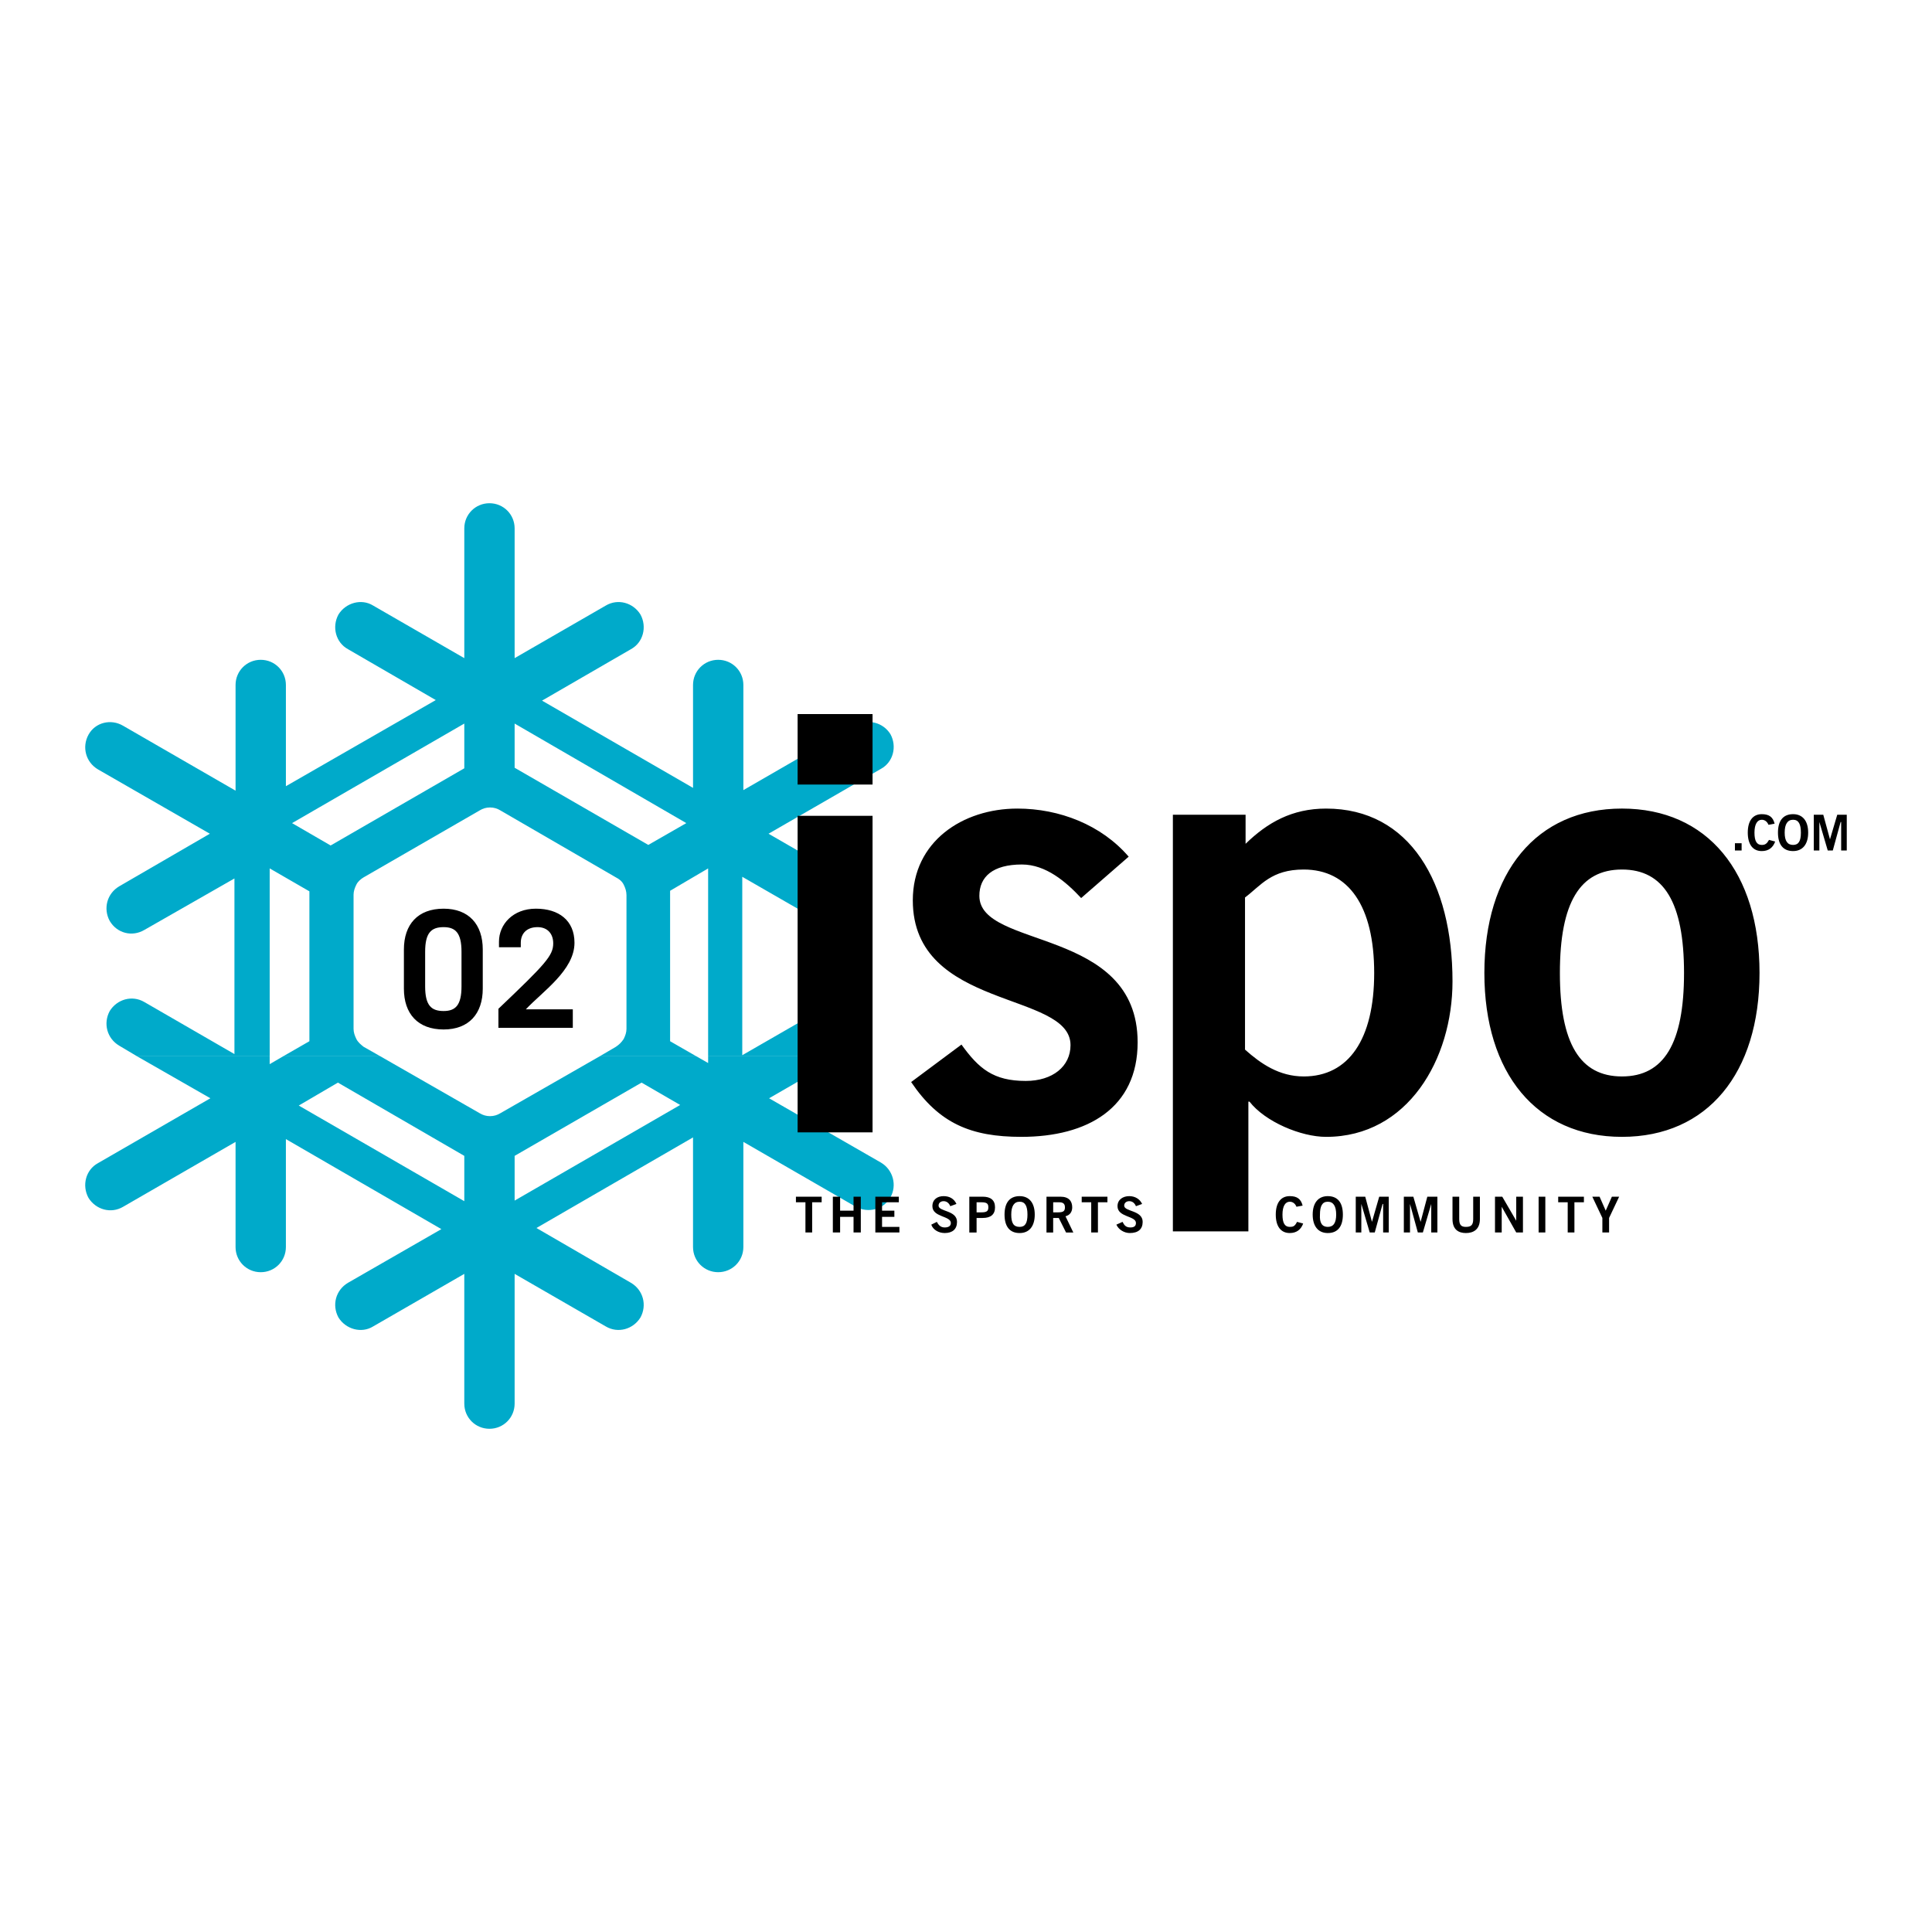
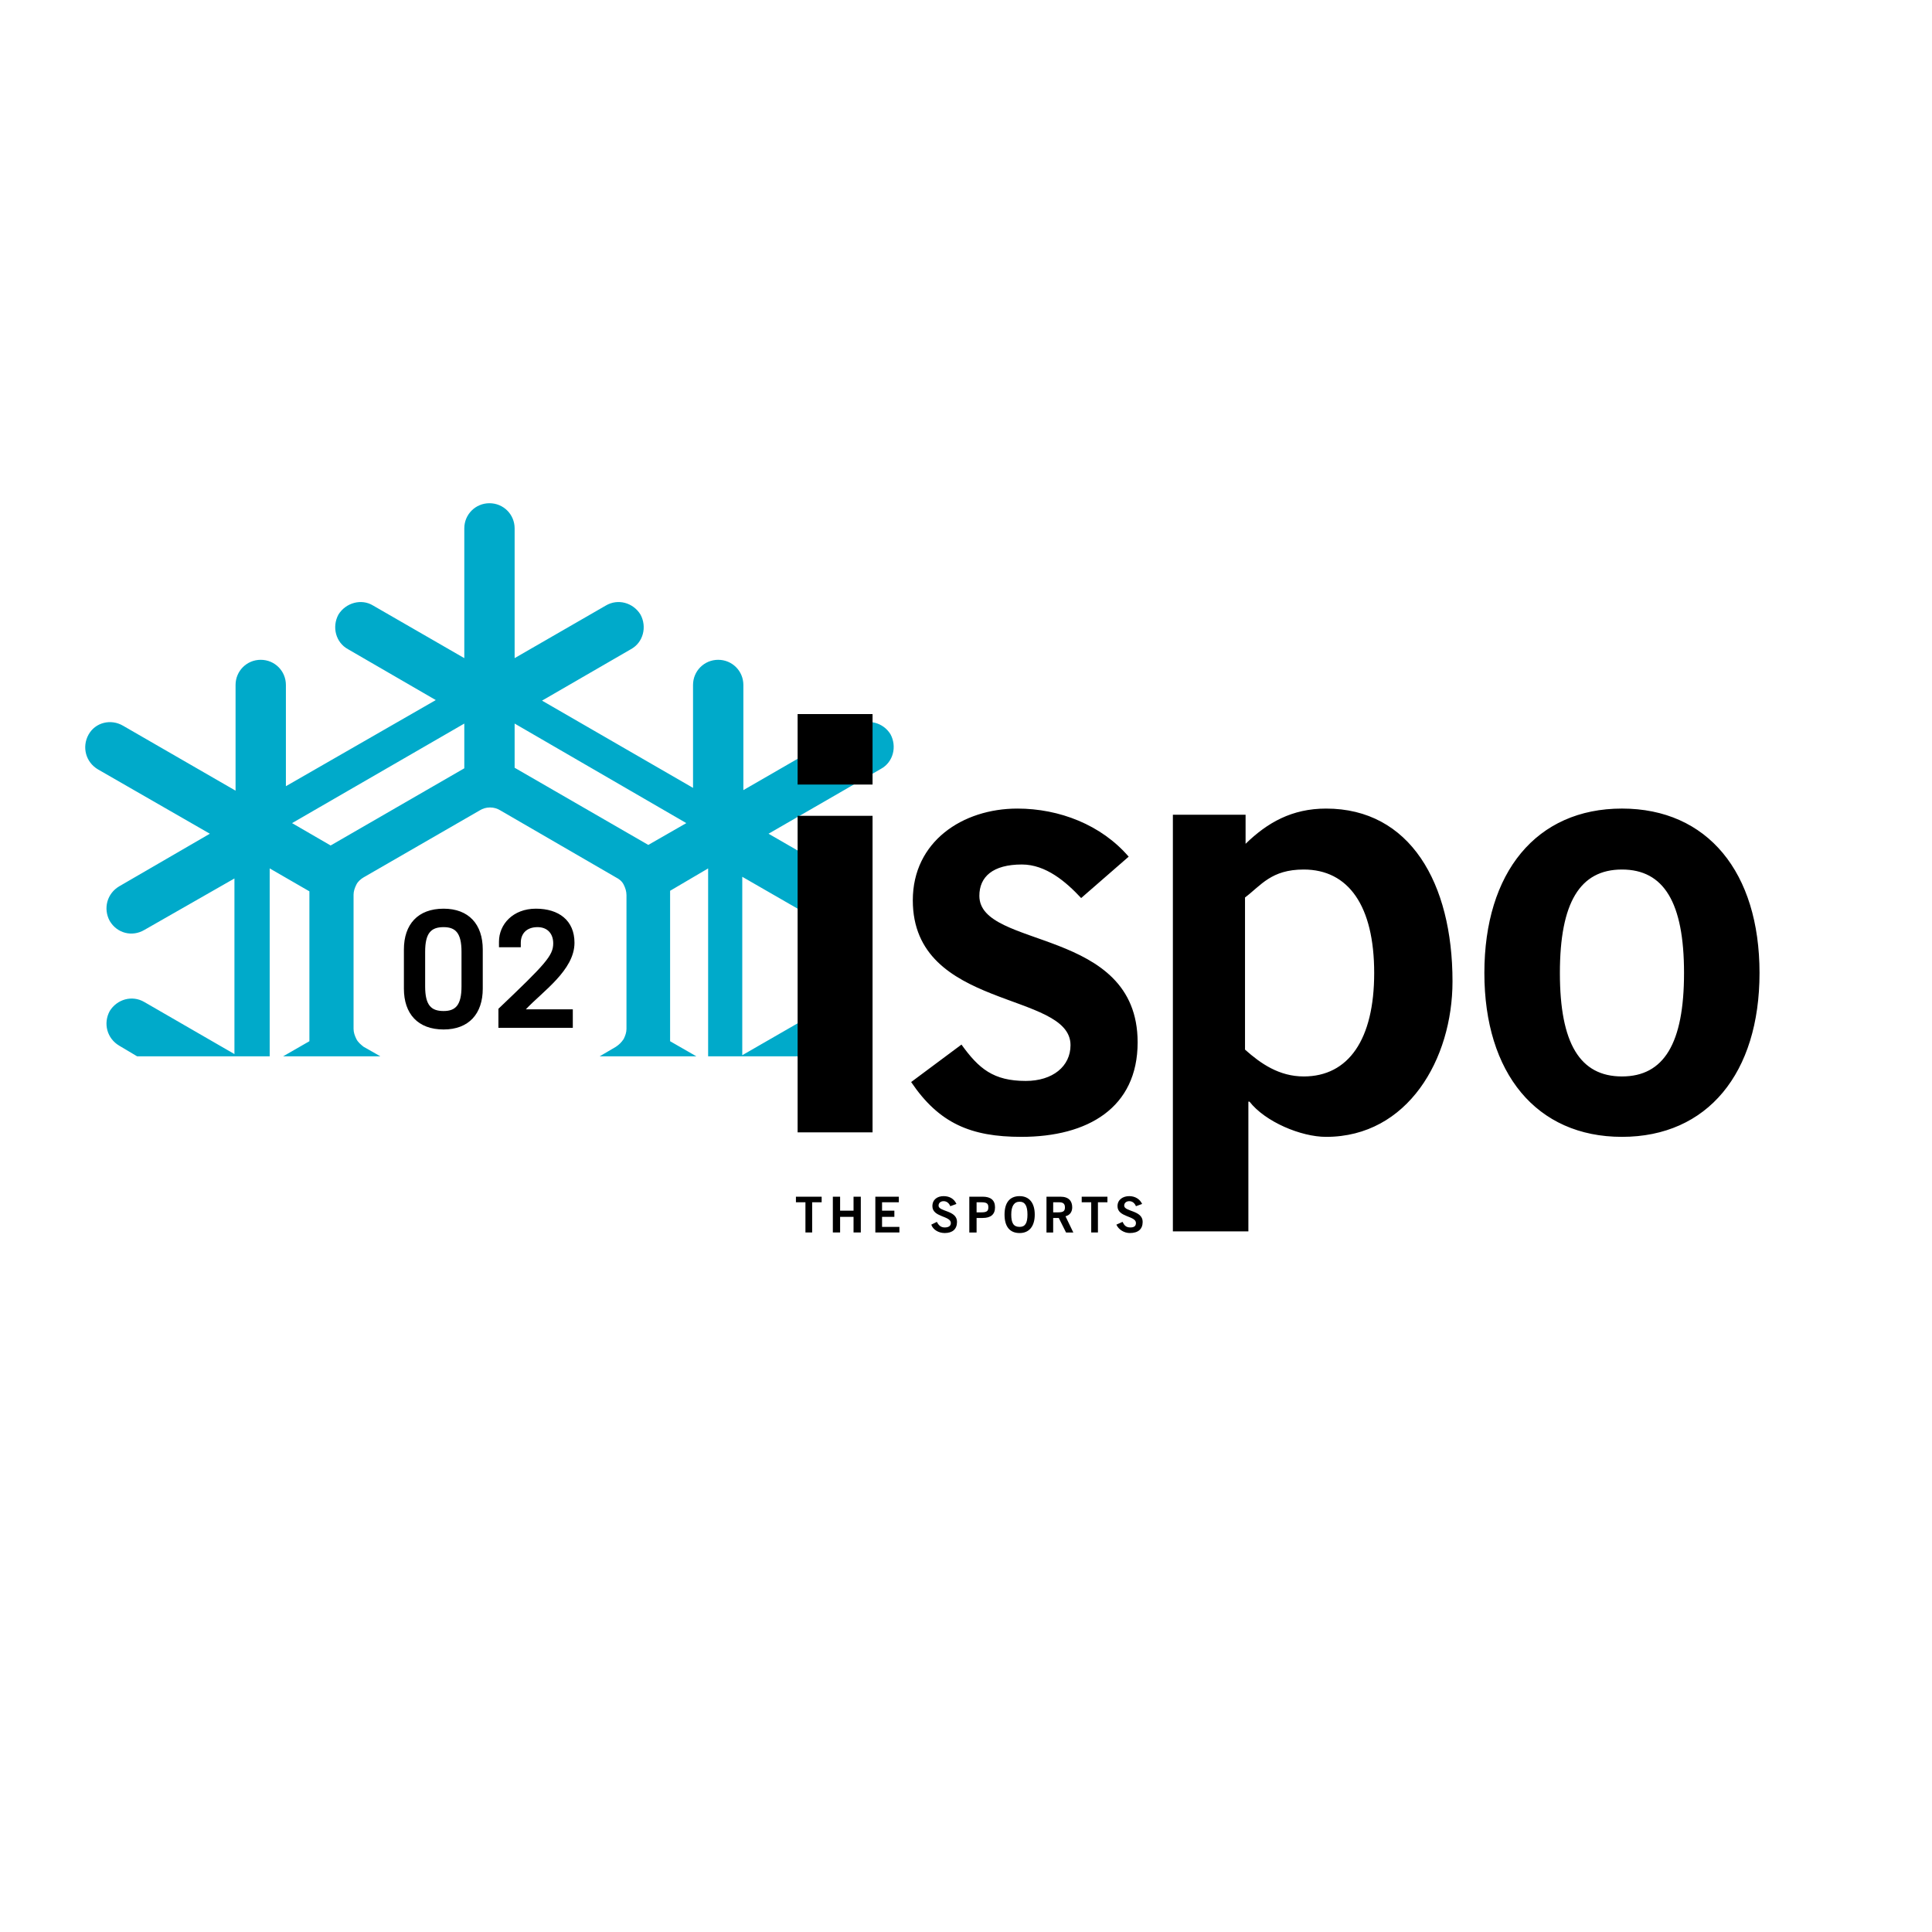
<svg xmlns="http://www.w3.org/2000/svg" width="2500" height="2500" viewBox="0 0 192.756 192.756">
  <g fill-rule="evenodd" clip-rule="evenodd">
    <path fill="#fff" d="M0 0h192.756v192.756H0V0z" />
    <path d="M40.297 94.732c0-2.51 1.395-4.073 3.962-4.073 2.511 0 3.906 1.562 3.906 4.073v3.906c0 2.512-1.395 4.073-3.906 4.073-2.567 0-3.962-1.562-3.962-4.073v-3.906zm2.12 3.683c0 1.896.613 2.455 1.841 2.455 1.171 0 1.786-.559 1.786-2.455v-3.459c0-1.897-.614-2.455-1.786-2.455-1.228 0-1.841.558-1.841 2.455v3.459zM49.727 102.544v-1.897c4.687-4.464 5.468-5.3 5.468-6.528 0-.948-.558-1.618-1.562-1.618-1.116 0-1.674.669-1.674 1.562v.446h-2.176v-.558c0-1.729 1.395-3.292 3.683-3.292 2.287 0 3.85 1.172 3.85 3.403 0 2.734-3.18 4.854-4.854 6.64h4.687v1.842h-7.422z" />
-     <path d="M26.906 105.39v.781l1.339-.781h9.708l9.932 5.691c.279.167.614.278 1.004.278s.726-.111 1.004-.278l9.932-5.691h9.653l1.172.669v-.669h13.335l-7.254 4.185 11.16 6.416c1.228.726 1.618 2.288.949 3.46-.67 1.228-2.232 1.618-3.46.948l-11.215-6.473v10.49c0 1.395-1.116 2.511-2.511 2.511s-2.511-1.116-2.511-2.511v-10.937l-15.623 9.039 9.43 5.468c1.228.726 1.618 2.232.948 3.46-.725 1.172-2.232 1.618-3.459.893l-9.095-5.245v12.945c0 1.395-1.116 2.511-2.511 2.511s-2.511-1.116-2.511-2.511v-12.945l-9.095 5.245c-1.171.726-2.734.279-3.459-.893-.67-1.228-.279-2.734.949-3.46l9.318-5.356-15.512-8.982v10.769c0 1.395-1.116 2.511-2.511 2.511s-2.511-1.116-2.511-2.511v-10.49L12.286 120.4c-1.228.726-2.734.279-3.46-.893-.669-1.228-.279-2.79.949-3.46l11.215-6.472-7.31-4.185h13.226zm24.439 9.931v4.463l16.516-9.541-3.851-2.231-12.665 7.309zm-17.632-7.309l-3.906 2.288 16.516 9.541v-4.52l-12.61-7.309z" fill="#00aaca" />
    <path d="M13.682 105.39l-1.785-1.061c-1.228-.726-1.618-2.231-.949-3.459.725-1.172 2.232-1.618 3.459-.893l8.983 5.188v-17.52l-8.983 5.133c-1.228.726-2.734.335-3.459-.893-.669-1.228-.279-2.734.949-3.459l9.039-5.245-11.16-6.417c-1.228-.725-1.618-2.232-.949-3.459.67-1.228 2.232-1.619 3.46-.893l11.215 6.472V68.34c0-1.395 1.116-2.511 2.511-2.511s2.511 1.116 2.511 2.511v10.099l14.954-8.593-8.76-5.077c-1.228-.669-1.619-2.232-.949-3.459.725-1.172 2.288-1.618 3.459-.893l9.095 5.245V52.718c0-1.396 1.116-2.511 2.511-2.511s2.511 1.116 2.511 2.511v12.944l9.095-5.245c1.227-.725 2.734-.279 3.459.893.67 1.228.279 2.79-.948 3.459l-8.872 5.133 15.065 8.704V68.34c0-1.395 1.116-2.511 2.511-2.511s2.511 1.116 2.511 2.511v10.49l11.215-6.473c1.228-.669 2.734-.279 3.46.893.669 1.228.279 2.79-.949 3.459l-11.215 6.472 9.095 5.245c1.228.725 1.618 2.232.949 3.459-.725 1.228-2.232 1.618-3.459.893l-9.206-5.301v17.8l9.206-5.301c1.228-.726 2.734-.279 3.459.893.669 1.228.279 2.733-.949 3.459l-1.785 1.061H70.65V86.642l-3.794 2.232v15.009l2.623 1.507h-9.653l1.618-.949c.335-.223.558-.446.781-.781.167-.334.279-.669.279-1.004V89.32c0-.391-.112-.725-.279-1.06s-.446-.558-.781-.726l-11.55-6.695c-.279-.167-.614-.279-1.004-.279s-.725.111-1.004.279L36.28 87.534c-.279.168-.558.391-.726.726-.167.335-.279.669-.279 1.004v13.391c0 .335.112.67.279 1.004.168.335.447.559.726.781l1.674.949h-9.708l2.623-1.507V88.929l-3.962-2.288v18.748H13.682v.001zM64.68 84.298l3.794-2.176-17.129-9.932v4.408l13.335 7.7zm-31.692.056l13.335-7.7V72.19l-17.185 9.932 3.85 2.232z" fill="#00aaca" />
    <path d="M87.055 78.272v-7.03h-7.477v7.03h7.477zM87.055 112.978V81.396h-7.477v31.582h7.477zM112.609 85.47c-2.734-3.18-6.918-4.798-11.104-4.798-5.468 0-10.434 3.292-10.434 9.151 0 10.992 15.735 9.039 15.735 14.451 0 2.12-1.785 3.571-4.463 3.571-3.236 0-4.688-1.228-6.417-3.627l-5.021 3.738c2.79 4.129 5.97 5.468 10.992 5.468 6.641 0 11.605-2.901 11.605-9.43 0-11.55-15.791-9.262-15.791-14.618 0-1.897 1.34-3.125 4.242-3.125 2.398 0 4.406 1.73 5.914 3.348l4.742-4.129zM168.016 97.075c0 7.031-2.01 10.322-6.193 10.322-4.186 0-6.193-3.291-6.193-10.322 0-7.03 2.008-10.322 6.193-10.322 4.183 0 6.193 3.292 6.193 10.322zm-19.92 0c0 9.988 5.189 16.349 13.727 16.349s13.725-6.36 13.725-16.349c0-10.043-5.188-16.404-13.725-16.404s-13.727 6.361-13.727 16.404zM124.215 89.543c1.619-1.228 2.623-2.79 5.859-2.79 4.463 0 7.029 3.626 7.029 10.322 0 6.641-2.566 10.322-7.029 10.322-2.455 0-4.297-1.283-5.859-2.678V89.543zm-7.197 33.311h7.533V109.91h.111c1.562 2.008 5.133 3.515 7.643 3.515 8.146 0 12.611-7.756 12.611-15.512 0-9.819-4.24-17.241-12.611-17.241-3.402 0-5.857 1.395-8.033 3.515v-2.901h-7.254v41.568zM81.977 119.394v.558h-.948v3.013h-.67v-3.013h-.949v-.558h2.567zM83.093 122.965v-3.571h.725v1.395h1.34v-1.395h.725v3.571h-.725v-1.562h-1.34v1.562h-.725zM87.333 122.965v-3.571h2.344v.558h-1.674v.837h1.228v.614h-1.228v1.004h1.73v.558h-2.4zM94.811 120.343c-.112-.279-.335-.502-.669-.502-.279 0-.502.167-.502.446 0 .613 1.841.446 1.841 1.618 0 .725-.446 1.115-1.228 1.115-.614 0-1.172-.334-1.339-.837l.558-.278c.167.334.391.558.781.558.334 0 .613-.111.613-.446 0-.726-1.841-.559-1.841-1.674 0-.67.502-1.004 1.116-1.004.613 0 1.06.278 1.283.78l-.613.224zM96.708 122.965v-3.571h1.339c.781 0 1.227.335 1.227 1.061s-.445 1.061-1.227 1.061h-.613v1.45h-.726v-.001zm.726-2.009h.502c.557 0 .67-.167.67-.502s-.113-.502-.67-.502h-.502v1.004zM101.729 123.021c-1.004 0-1.506-.669-1.506-1.841s.502-1.841 1.506-1.841c.949 0 1.508.669 1.508 1.841s-.559 1.841-1.508 1.841zm0-3.125c-.557 0-.836.446-.836 1.283s.223 1.228.836 1.228c.559 0 .781-.391.781-1.228s-.223-1.283-.781-1.283zM104.408 122.965v-3.571h1.395c.836 0 1.172.447 1.172 1.061 0 .446-.225.781-.67.893l.781 1.618h-.727l-.725-1.45h-.559v1.45h-.667v-.001zm.668-2.009h.502c.559 0 .67-.167.67-.502s-.166-.502-.557-.502h-.615v1.004zM110.488 119.394v.558h-.947v3.013h-.67v-3.013h-.949v-.558h2.566zM113.334 120.343c-.111-.279-.334-.502-.668-.502-.279 0-.504.167-.504.446 0 .613 1.842.446 1.842 1.618 0 .725-.445 1.115-1.283 1.115-.559 0-1.115-.334-1.34-.837l.615-.278c.166.334.334.558.781.558.334 0 .557-.111.557-.446 0-.726-1.84-.559-1.84-1.674 0-.67.557-1.004 1.172-1.004.557 0 1.059.278 1.283.78l-.615.224z" />
-     <path d="M129.348 120.398c-.111-.279-.334-.502-.668-.502-.447 0-.727.446-.727 1.283s.223 1.228.727 1.228c.334 0 .502-.056.725-.502l.613.167c-.223.614-.67.948-1.338.948-.893 0-1.396-.669-1.396-1.841s.504-1.841 1.396-1.841c.725 0 1.115.278 1.283.948l-.615.112zM132.473 123.021c-.947 0-1.506-.669-1.506-1.841s.559-1.841 1.506-1.841c1.004 0 1.506.669 1.506 1.841s-.502 1.841-1.506 1.841zm0-3.125c-.559 0-.781.446-.781 1.283-.055.837.223 1.228.781 1.228s.838-.391.838-1.228-.28-1.283-.838-1.283zM135.264 122.965v-3.571h.947l.67 2.511.724-2.511h.95v3.571h-.559v-2.846h-.055l-.781 2.846h-.502l-.838-2.846v2.846h-.556zM140.061 122.965v-3.571h.949l.724 2.511.67-2.511h1.004v3.571h-.613v-2.846l-.836 2.846h-.502l-.781-2.846v2.846h-.615zM146.98 119.394h.67v2.232c0 1.061-.67 1.395-1.396 1.395-.725 0-1.338-.334-1.338-1.395v-2.232h.67v2.232c0 .613.223.781.668.781.502 0 .727-.168.727-.781v-2.232h-.001zM149.156 122.965v-3.571h.725l1.394 2.399v-2.399h.67v3.571h-.67l-1.449-2.567v2.567h-.67zM153.508 122.965v-3.571h.67v3.571h-.67zM158.027 119.394v.558h-.947v3.013h-.67v-3.013h-.949v-.558h2.566zM160.203 120.789l.615-1.395h.725l-1.004 2.121v1.45h-.67v-1.45l-1.004-2.121h.725l.613 1.395zM173.094 84.856v-.725h.668v.725h-.668zM176.441 82.29c-.113-.279-.336-.502-.67-.502-.447 0-.727.447-.727 1.283 0 .837.225 1.228.727 1.228.334 0 .502-.112.725-.502l.613.167c-.223.614-.668.949-1.338.949-.893 0-1.395-.67-1.395-1.842 0-1.171.502-1.841 1.395-1.841.725 0 1.115.279 1.283.948l-.613.112zM178.896 84.912c-1.006 0-1.508-.67-1.508-1.842 0-1.171.502-1.841 1.508-1.841.947 0 1.506.669 1.506 1.841s-.558 1.842-1.506 1.842zm0-3.125c-.559 0-.838.447-.838 1.283 0 .837.279 1.228.838 1.228.557 0 .779-.391.779-1.228.001-.836-.222-1.283-.779-1.283zM180.961 84.856v-3.571h.947l.67 2.455.725-2.455h.949v3.571h-.559v-2.845h-.054l-.782 2.845h-.502l-.837-2.845v2.845h-.557z" />
  </g>
</svg>